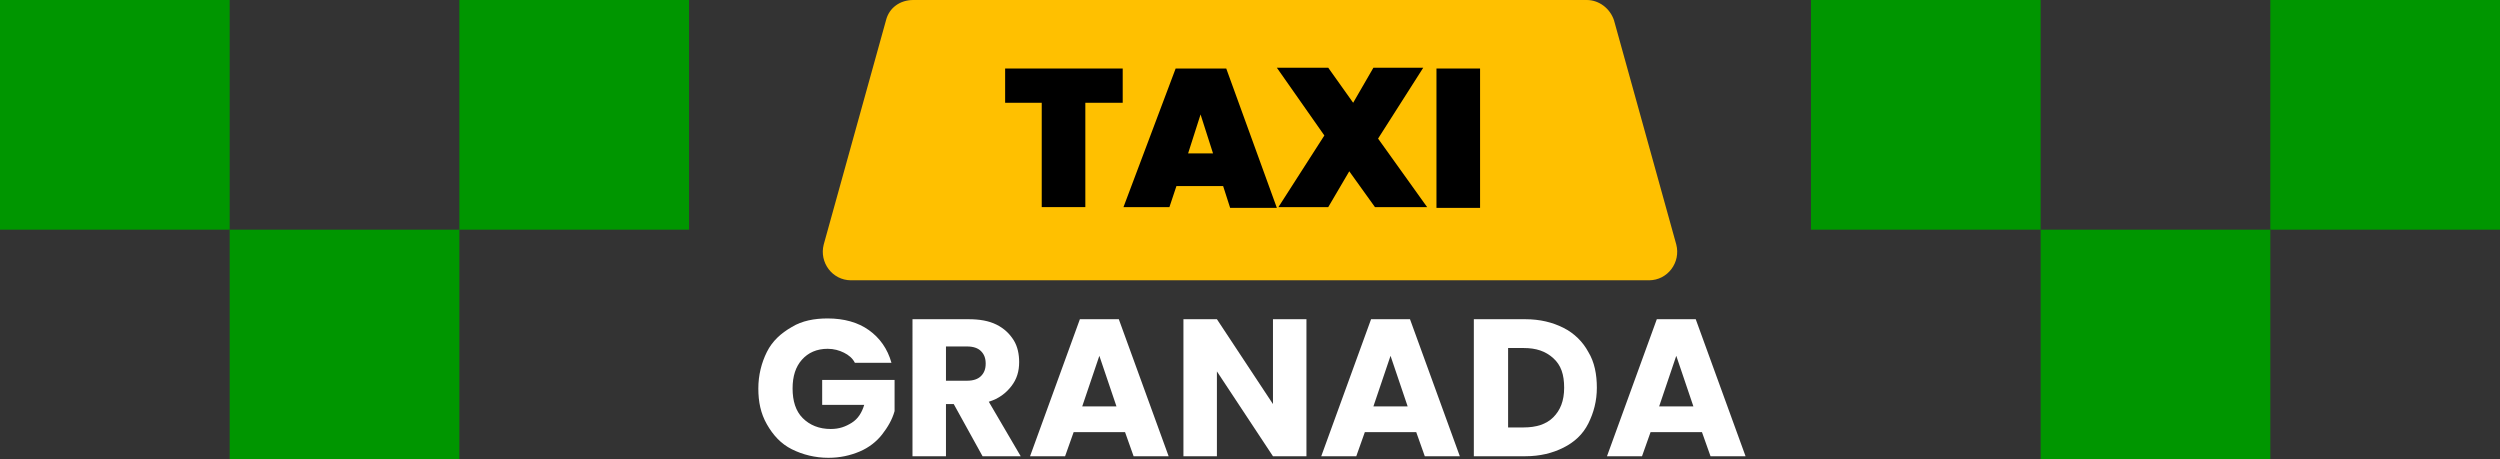
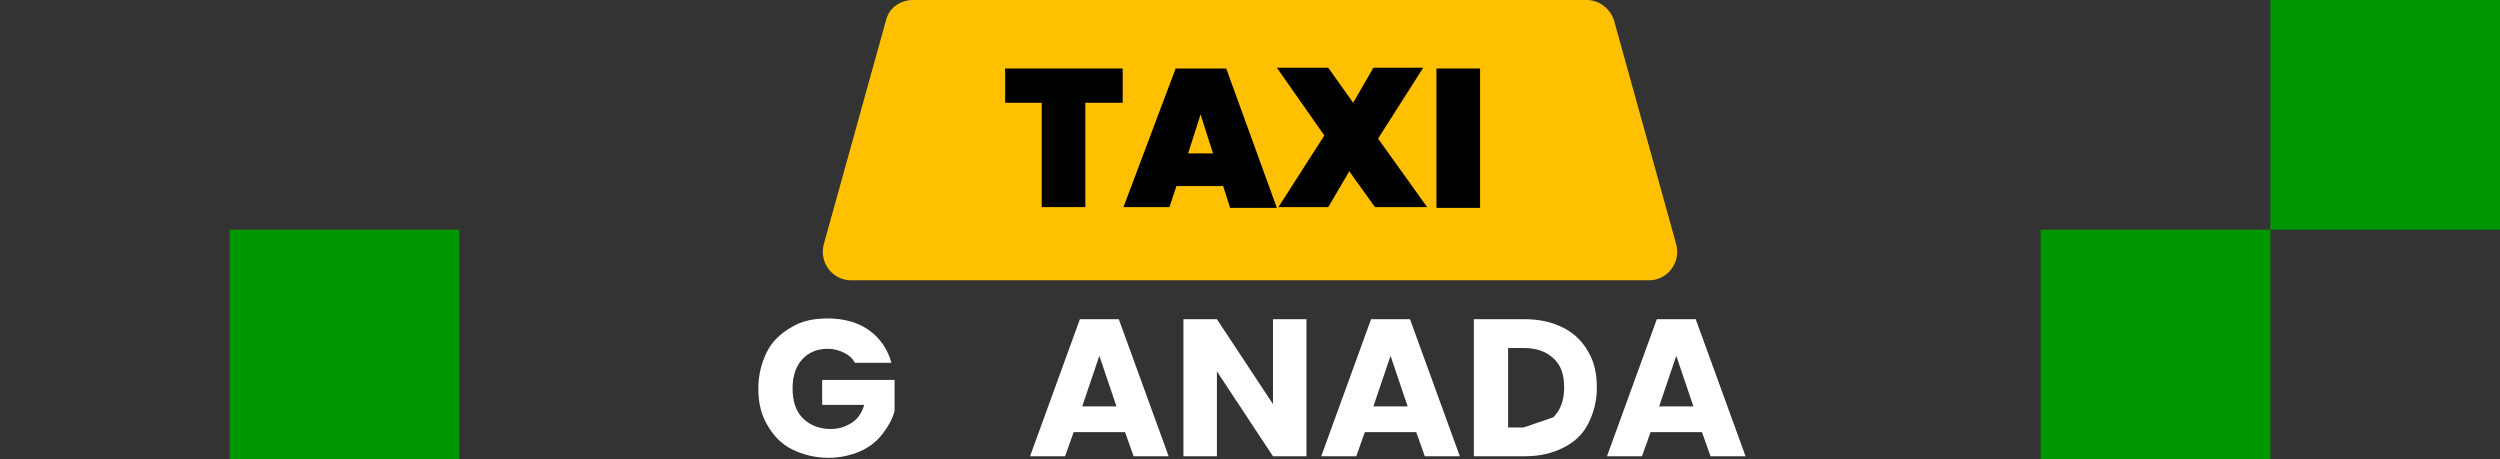
<svg xmlns="http://www.w3.org/2000/svg" id="Capa_2_00000181790379511685195480000001584704584048281261_" x="0px" y="0px" viewBox="0 0 321.1 59" style="enable-background:new 0 0 321.1 59;" xml:space="preserve">
  <rect x="0" y="0" width="321.1" height="59" fill="#333333" stroke="none" />
  <style type="text/css">	.st0{fill:#FFC000;}	.st1{fill:#FFFFFF;}	.st2{fill:#009600;}</style>
  <g id="Capa_1-2">
    <g>
      <g>
        <path class="st0" d="M211.8,36H109.3c-2.4,0-4.1-2.3-3.5-4.6l8-28.8c0.4-1.6,1.8-2.6,3.5-2.6h86.5c1.6,0,3,1.1,3.5,2.6l8,28.8    C215.9,33.7,214.2,36,211.8,36z" />
        <g>
          <path d="M144.2,8.8v4.4h-4.8v13.4h-5.6V13.2h-4.7V8.8H144.2z" />
          <path d="M157.1,23.9h-6l-0.9,2.7h-5.9L151,8.8h6.5l6.5,17.9H158L157.1,23.9L157.1,23.9z M155.8,19.7l-1.6-5l-1.6,5H155.8     L155.8,19.7z" />
          <path d="M176.6,26.6l-3.3-4.6l-2.7,4.6h-6.4l5.9-9.2L164,8.7h6.6l3.2,4.5l2.6-4.5h6.4l-5.8,9.1l6.3,8.8H176.6L176.6,26.6z" />
          <path d="M190.1,8.8v17.9h-5.6V8.8H190.1z" />
        </g>
        <g>
          <path class="st1" d="M109.8,46.6c-0.3-0.6-0.8-1-1.4-1.3c-0.6-0.3-1.3-0.5-2.1-0.5c-1.4,0-2.5,0.5-3.3,1.4s-1.2,2.1-1.2,3.7     c0,1.6,0.4,2.9,1.3,3.8s2.1,1.4,3.6,1.4c1.1,0,1.9-0.3,2.7-0.8s1.3-1.3,1.6-2.3h-5.4v-3.2h9.3v4c-0.3,1.1-0.9,2.1-1.6,3     s-1.7,1.7-2.9,2.2s-2.5,0.8-4,0.8c-1.7,0-3.3-0.4-4.7-1.1s-2.4-1.8-3.2-3.2s-1.1-2.9-1.1-4.6s0.4-3.3,1.1-4.7s1.8-2.4,3.2-3.2     c1.3-0.8,2.9-1.1,4.6-1.1c2.1,0,3.9,0.5,5.3,1.5c1.4,1,2.4,2.4,2.9,4.2L109.8,46.6L109.8,46.6z" />
-           <path class="st1" d="M126.2,58.6l-3.7-6.7h-1v6.7h-4.3V41h7.2c1.4,0,2.6,0.2,3.6,0.7c1,0.5,1.7,1.2,2.2,2     c0.5,0.8,0.7,1.8,0.7,2.8c0,1.2-0.3,2.2-1,3.1c-0.7,0.9-1.6,1.6-2.9,2l4.1,7L126.2,58.6L126.2,58.6z M121.5,48.9h2.7     c0.8,0,1.4-0.2,1.8-0.6s0.6-0.9,0.6-1.6s-0.2-1.2-0.6-1.6s-1-0.6-1.8-0.6h-2.7V48.9L121.5,48.9z" />
          <path class="st1" d="M144.5,55.5h-6.6l-1.1,3.1h-4.5l6.4-17.6h5l6.4,17.6h-4.5L144.5,55.5L144.5,55.5z M143.4,52.2l-2.2-6.5     l-2.2,6.5H143.4z" />
          <path class="st1" d="M167.8,58.6h-4.3l-7.2-10.9v10.9H152V41h4.3l7.2,10.9V41h4.3V58.6z" />
          <path class="st1" d="M181.9,55.5h-6.6l-1.1,3.1h-4.5l6.4-17.6h5l6.4,17.6h-4.5L181.9,55.5L181.9,55.5z M180.8,52.2l-2.2-6.5     l-2.2,6.5H180.8z" />
-           <path class="st1" d="M200.8,42.1c1.4,0.7,2.5,1.8,3.2,3.1c0.8,1.3,1.1,2.9,1.1,4.6s-0.4,3.2-1.1,4.6s-1.8,2.4-3.2,3.1     c-1.4,0.7-3,1.1-4.9,1.1h-6.6V41h6.6C197.8,41,199.4,41.4,200.8,42.1L200.8,42.1z M199.5,53.6c0.9-0.9,1.4-2.1,1.4-3.8     s-0.4-2.9-1.4-3.8s-2.2-1.3-3.8-1.3h-2v10.2h2C197.3,54.9,198.6,54.5,199.5,53.6z" />
+           <path class="st1" d="M200.8,42.1c1.4,0.7,2.5,1.8,3.2,3.1c0.8,1.3,1.1,2.9,1.1,4.6s-0.4,3.2-1.1,4.6s-1.8,2.4-3.2,3.1     c-1.4,0.7-3,1.1-4.9,1.1h-6.6V41h6.6C197.8,41,199.4,41.4,200.8,42.1L200.8,42.1z M199.5,53.6c0.9-0.9,1.4-2.1,1.4-3.8     s-0.4-2.9-1.4-3.8s-2.2-1.3-3.8-1.3h-2v10.2h2z" />
          <path class="st1" d="M218.6,55.5H212l-1.1,3.1h-4.5l6.4-17.6h5l6.4,17.6h-4.5L218.6,55.5L218.6,55.5z M217.5,52.2l-2.2-6.5     l-2.2,6.5H217.5z" />
        </g>
      </g>
      <g>
-         <rect x="59" class="st2" width="29.5" height="29.5" />
        <rect x="29.5" y="29.5" class="st2" width="29.5" height="29.5" />
-         <rect class="st2" width="29.5" height="29.5" />
      </g>
      <g>
        <rect x="291.6" class="st2" width="29.5" height="29.5" />
        <rect x="262.1" y="29.5" class="st2" width="29.5" height="29.5" />
-         <rect x="232.6" class="st2" width="29.5" height="29.5" />
      </g>
    </g>
  </g>
</svg>